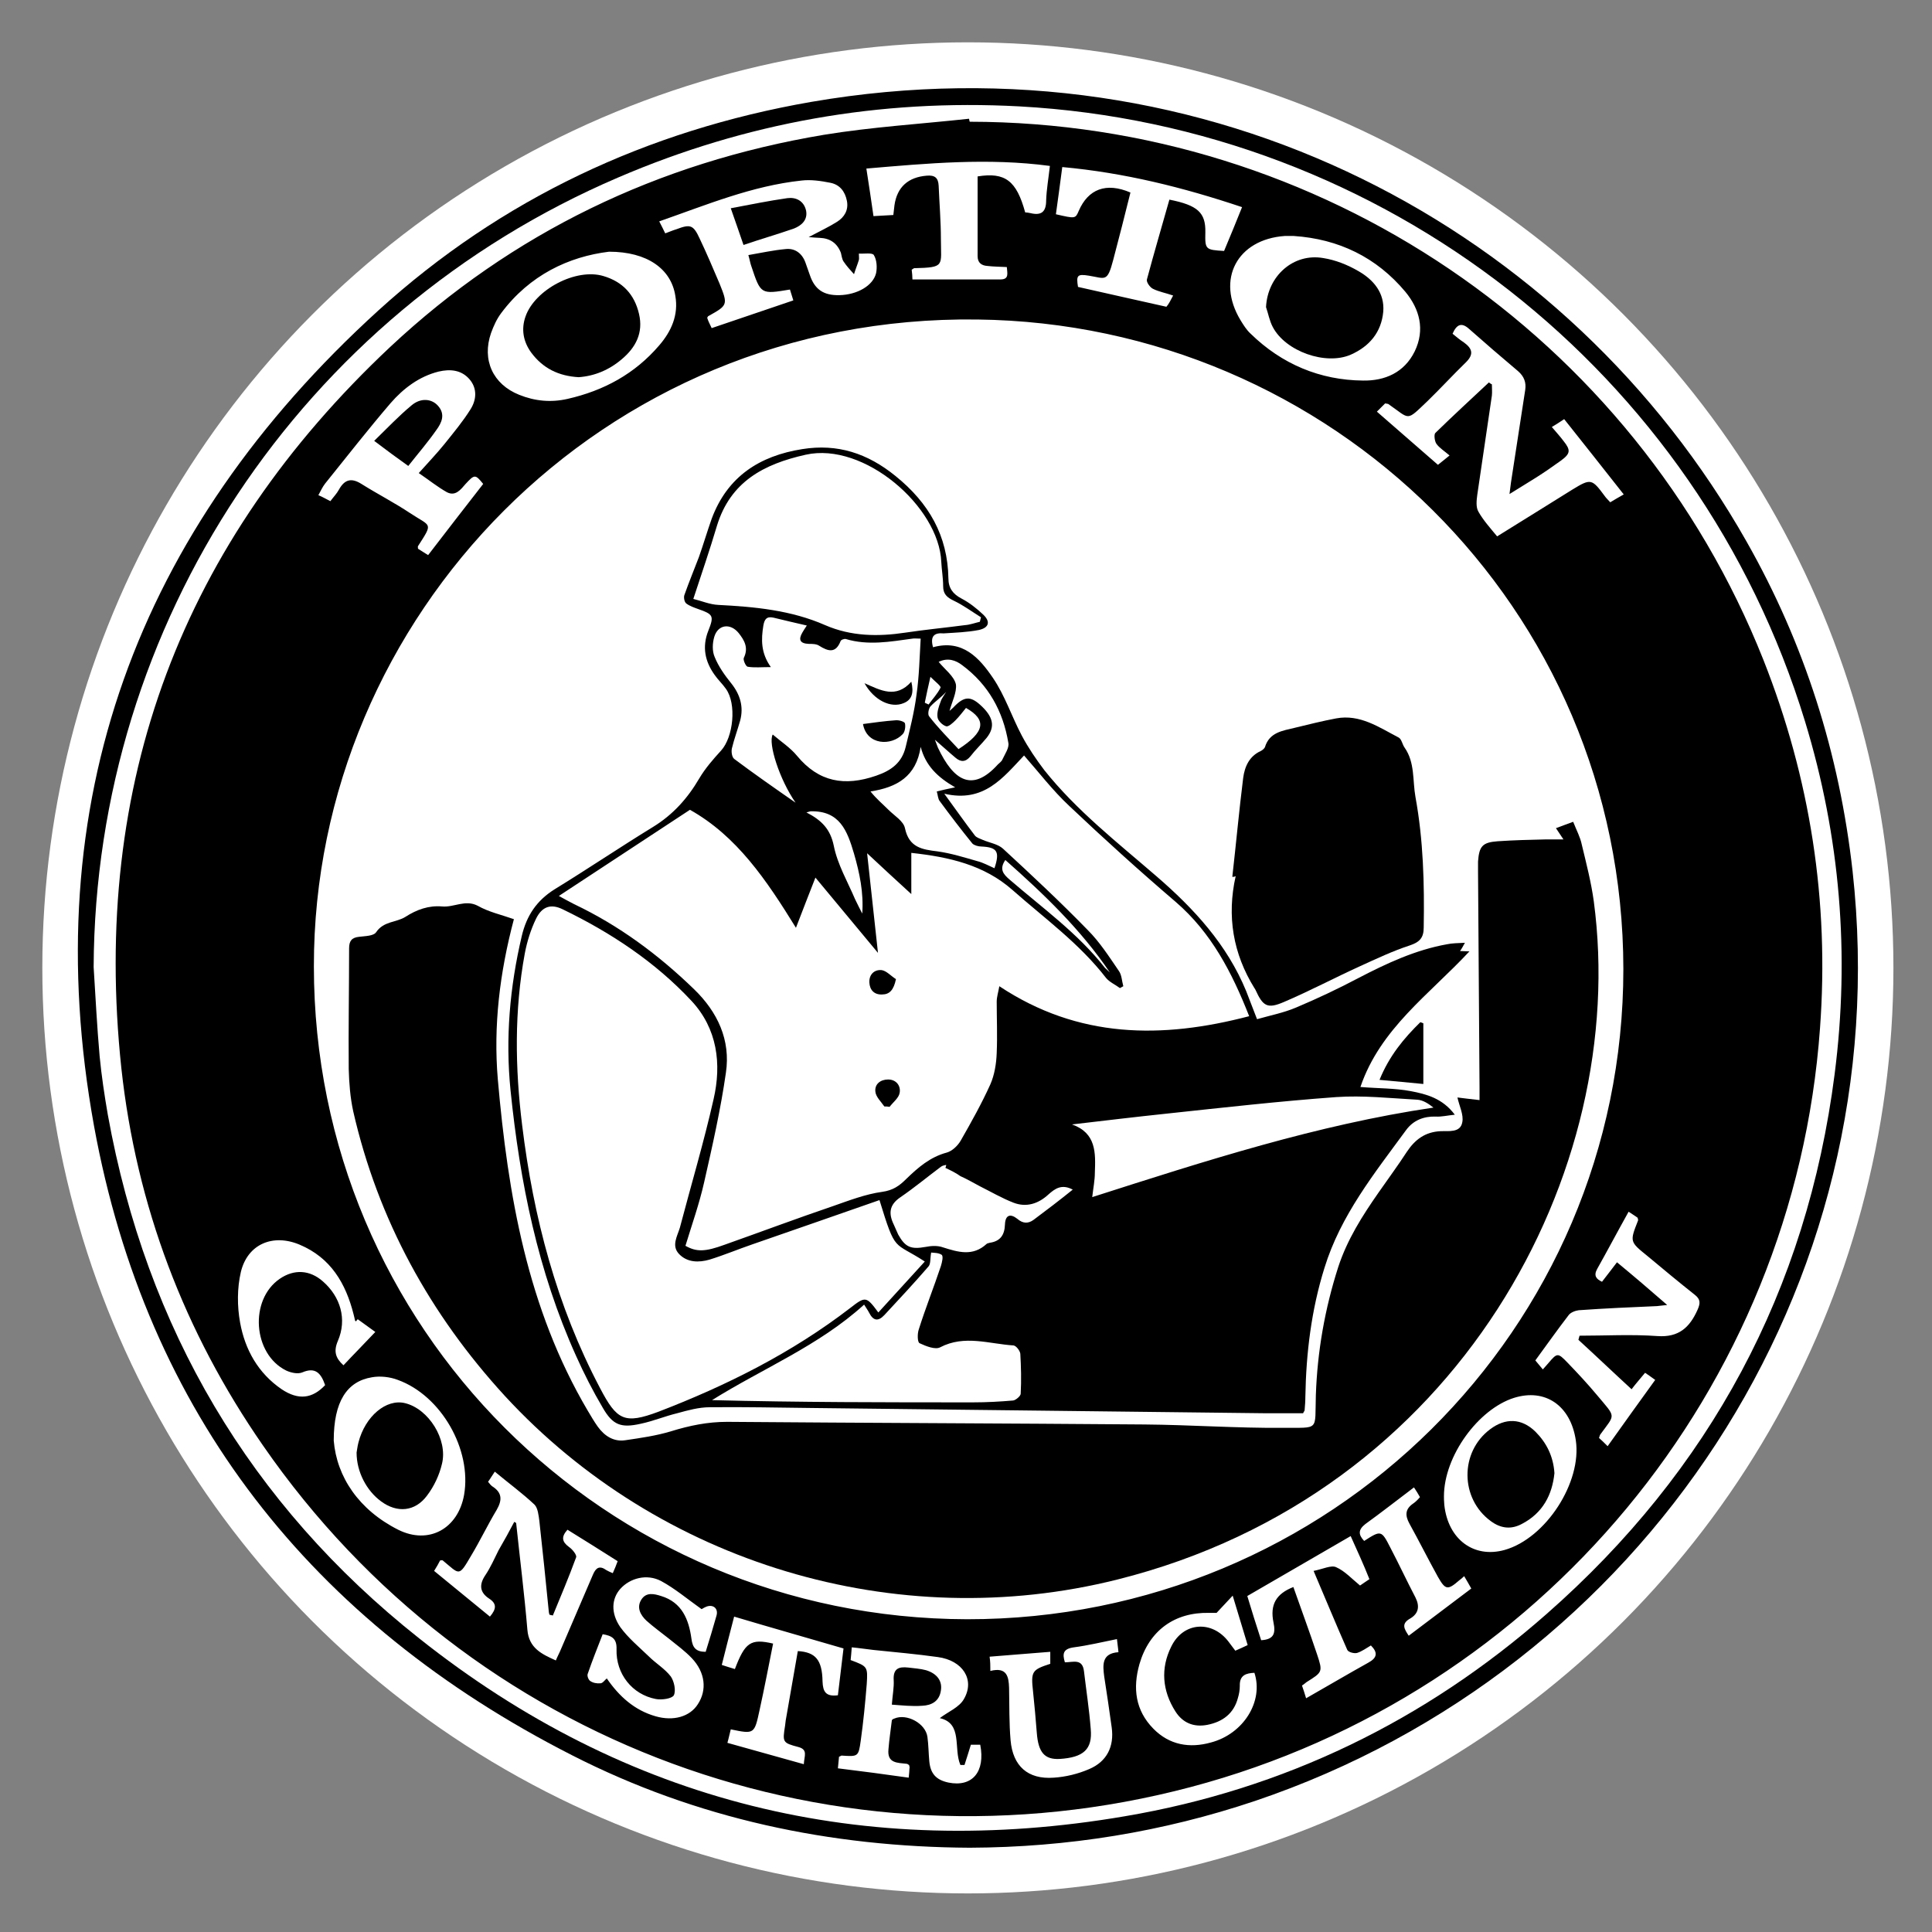
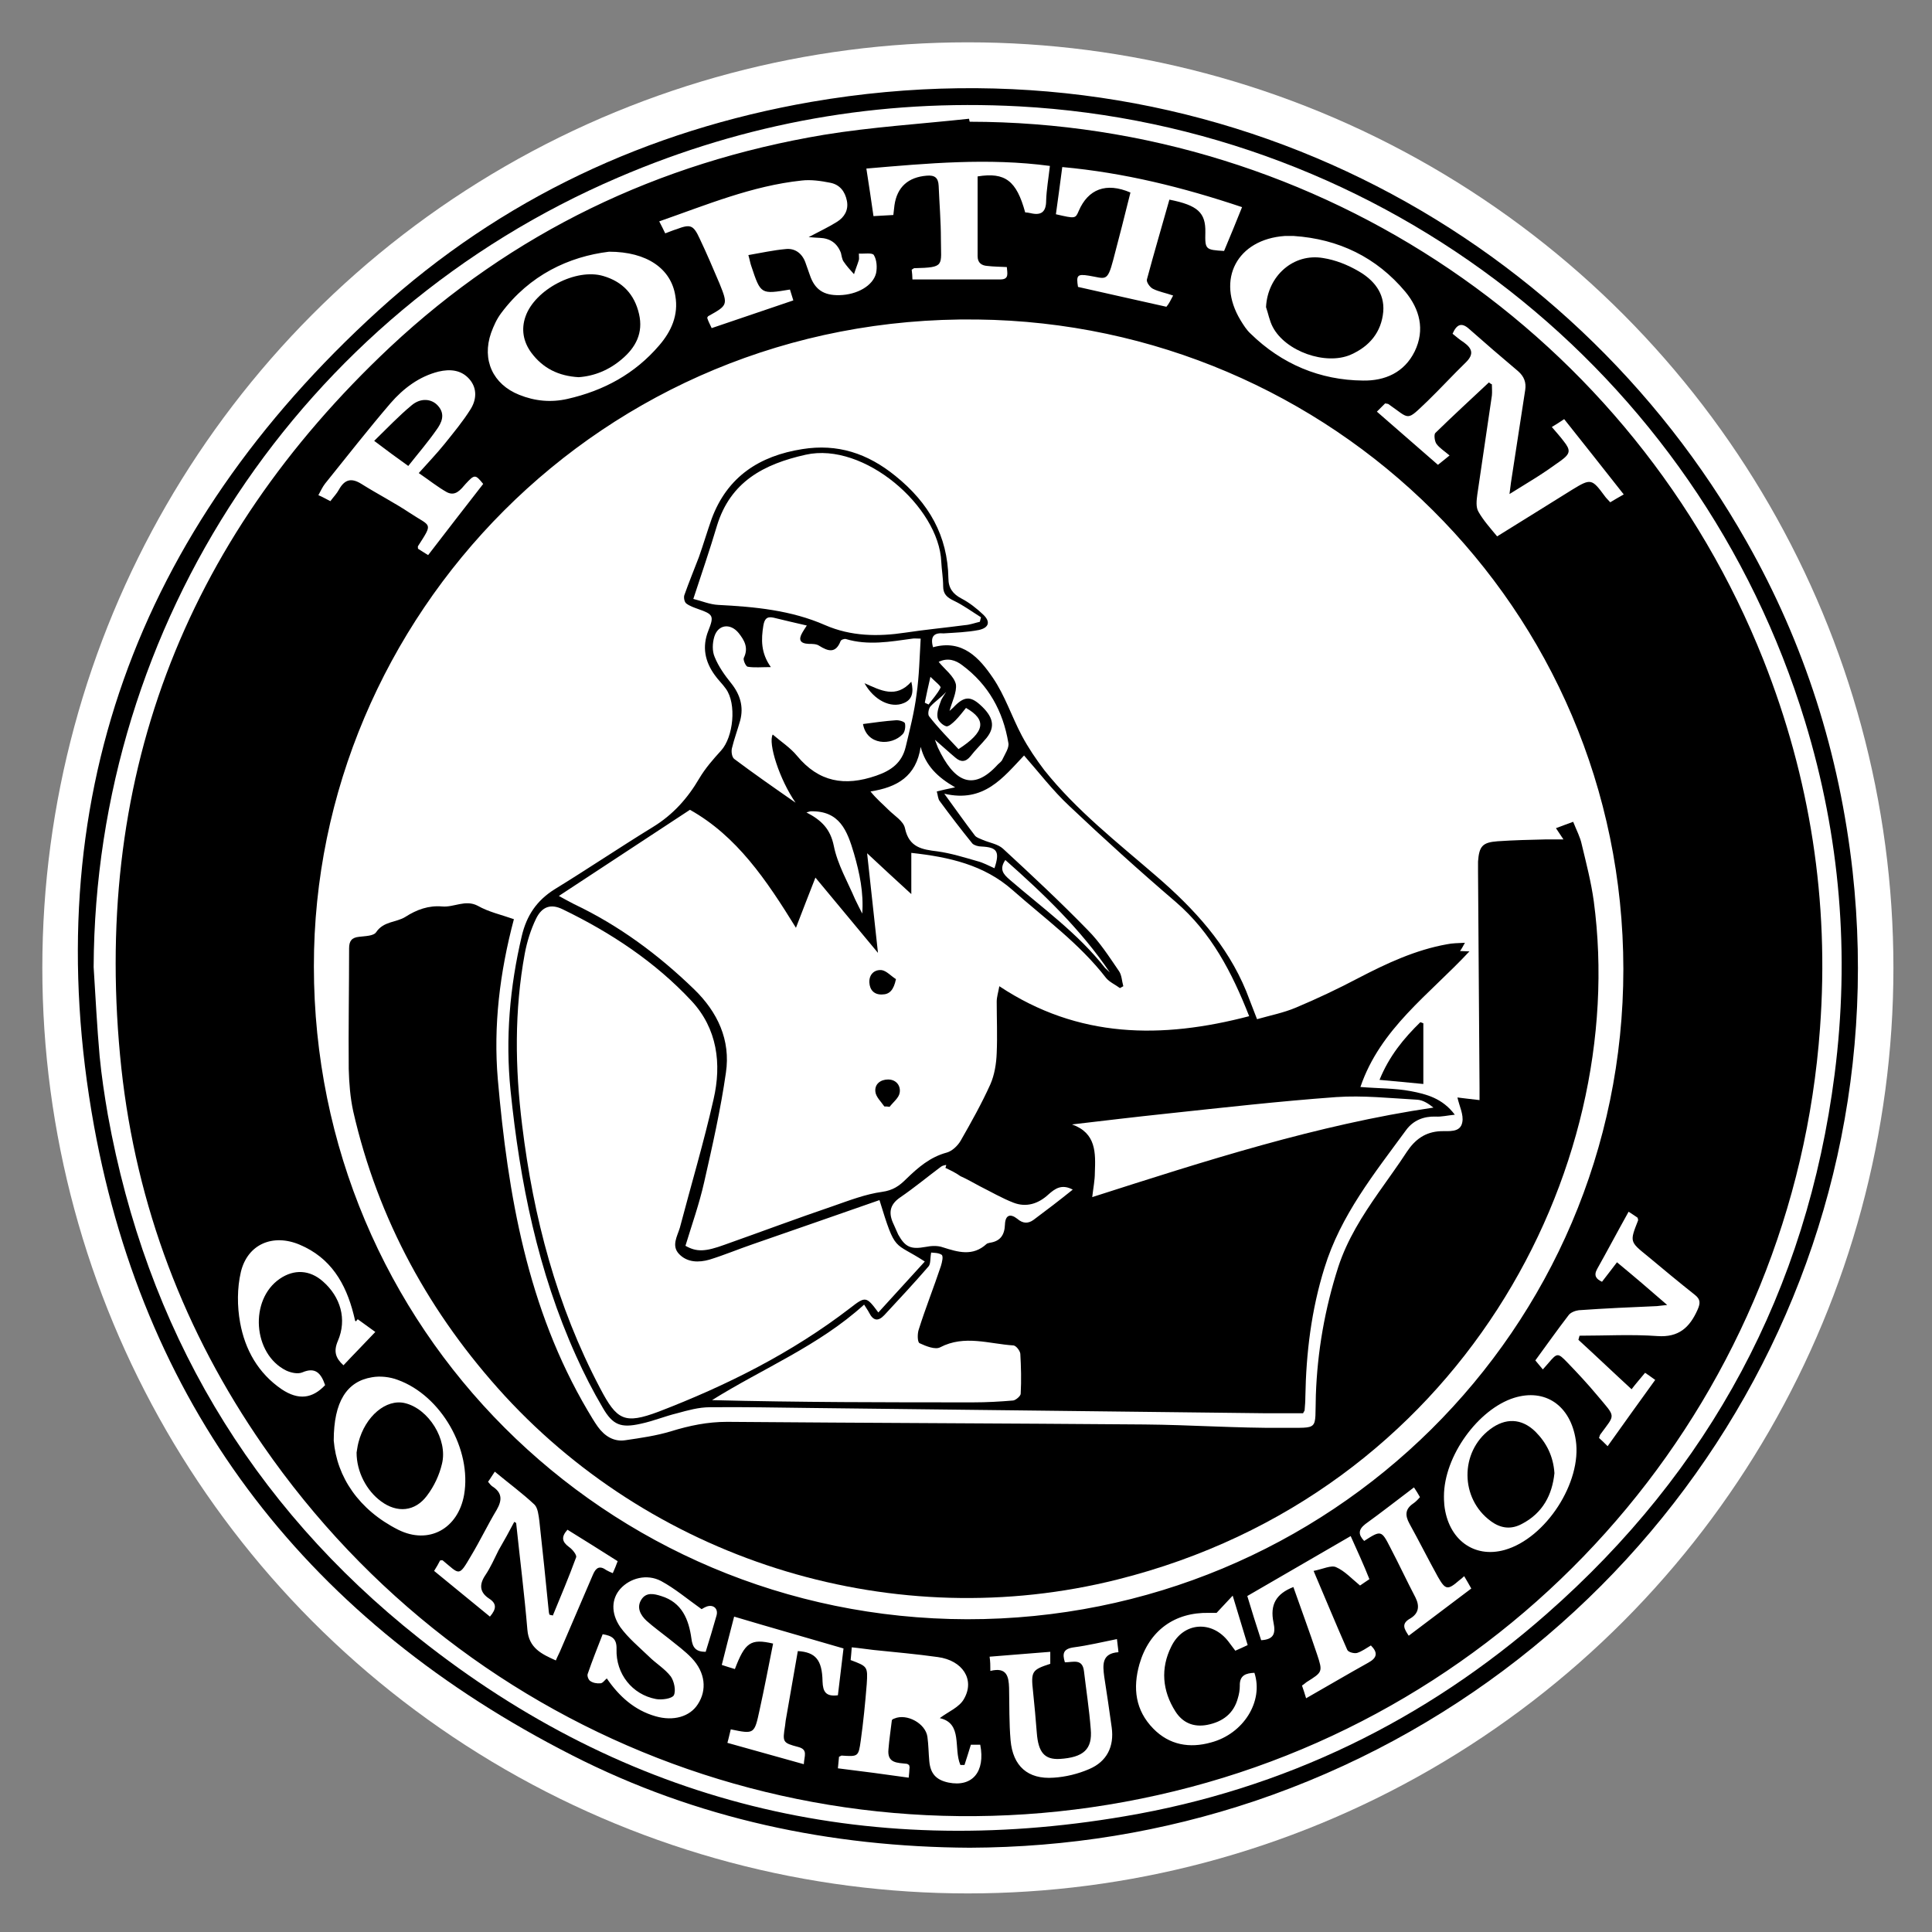
<svg xmlns="http://www.w3.org/2000/svg" version="1.1" id="Capa_1" x="0px" y="0px" viewBox="0 0 515.8 515.8" style="enable-background:new 0 0 515.8 515.8;" xml:space="preserve">
  <rect x="0" y="0" width="515.8" height="515.8" fill="#808080" stroke="none" />
  <style type="text/css">
	.st0{fill:#FFFFFF;}
</style>
  <circle class="st0" cx="258.4" cy="258.4" r="247.1" />
  <g>
    <path d="M258.9,493.3c-37.2-0.2-72.9-7.7-106.2-24.7c-69.5-35.4-113.6-91.2-127.6-168C9.5,214.5,36.5,141.6,101,82.9   c32.8-29.8,71.8-48.1,115.6-55.7C322.8,8.9,419,61,466.3,144.6c15.5,27.3,24.8,56.7,28.3,88c12.3,111.4-56.2,213.3-159.5,248.2   C310.4,489.1,285,493.2,258.9,493.3z M25,258.2c0.5,7.9,0.9,15.9,1.6,23.8c0.5,5.2,1.3,10.5,2.2,15.7   c10.3,56.9,37.9,103.9,83.1,139.7c55.4,44,118.8,59.4,188.4,47.5c42.5-7.2,80.2-25.5,112.6-54c43.6-38.3,69.5-86.4,76.9-144.1   c4.1-31.9,1.5-63.4-7.9-94.2C453.4,99.2,369.5,33.7,272.1,28.4c-37.2-2-72.9,4.3-107.1,19C80.3,83.7,25.4,166.5,25,258.2z" />
    <path d="M258.9,32.5c93.5,0.1,177.5,57,211.9,143.7c12.5,31.6,17.6,64.4,15.1,98.3c-6.9,96.3-74.7,177.9-168,202.6   c-94.1,24.9-192.4-11.2-247.7-91.2c-21-30.3-33.8-64-37.8-100.7c-8.1-76.1,16.2-140.4,71.8-192.6c32.6-30.5,71.5-49.2,115.7-56.6   c12.8-2.1,25.9-2.9,38.8-4.3C258.8,32,258.8,32.3,258.9,32.5z M433.4,258.7c-0.1-96.5-78.1-172.3-172.5-173.4   C160.3,84,83.7,165,83.8,258c0,96.3,77.7,174.1,174.4,174.3C355,432.4,433.4,354.9,433.4,258.7z M397.5,102.1   c0.3,0.2,0.5,0.4,0.8,0.5c0,1,0.1,2,0,3c-1.3,8.8-2.6,17.7-3.9,26.5c-0.2,1.5-0.4,3.3,0.3,4.5c1.3,2.3,3.1,4.3,5,6.6   c6.8-4.2,13.5-8.4,20.1-12.5c4.9-3,5.2-2.9,8.6,1.7c0.4,0.6,0.9,1,1.5,1.7c1-0.6,2-1.2,3.6-2.1c-5.4-6.9-10.6-13.4-15.9-20.1   c-1.2,0.8-2.1,1.4-3.3,2.1c1.1,1.3,2.2,2.5,3.1,3.7c2,2.5,1.9,3.4-0.7,5.3c-2.2,1.6-4.4,3.1-6.6,4.5c-2.2,1.4-4.4,2.7-7.1,4.4   c0.2-1.6,0.3-2.3,0.4-3.1c1.3-8.2,2.5-16.5,3.8-24.7c0.3-2-0.3-3.6-1.9-5c-4.4-3.7-8.8-7.5-13.1-11.3c-2-1.8-3.3-1.2-4.4,1.3   c1,0.8,1.9,1.6,3,2.3c2.2,1.6,2.8,3.1,0.6,5.3c-3.5,3.4-6.8,7-10.3,10.4c-5.8,5.5-4.5,4.9-10.4,0.8c-0.1-0.1-0.4-0.1-0.9-0.2   c-0.6,0.6-1.3,1.3-2.2,2.2c5.6,4.9,10.9,9.5,16.3,14.2c0.8-0.6,1.7-1.4,3.1-2.5c-1.4-1.2-2.7-2-3.5-3.1c-0.5-0.7-0.7-2.5-0.3-2.9   C387.8,111.1,392.7,106.6,397.5,102.1z M190,87.6c7.3-2.5,14.5-4.9,21.8-7.4c-0.3-1-0.6-2-0.9-2.9c-7.8,1.3-7.8,1.3-10.3-6.2   c-0.3-0.8-0.4-1.6-0.8-3c3.5-0.6,6.6-1.3,9.9-1.6c2.5-0.3,4.4,1.1,5.3,3.5c0.4,1.1,0.8,2.3,1.2,3.4c1.3,3.9,3.7,5.5,7.9,5.4   c4.7-0.1,9-2.5,9.8-5.9c0.3-1.5,0.2-3.5-0.6-4.8c-0.4-0.7-2.6-0.3-4-0.4c0,0.9,0.1,1.3,0,1.7c-0.4,1.3-0.9,2.5-1.3,3.8   c-1-1.1-2-2.2-2.8-3.4c-0.4-0.6-0.5-1.5-0.7-2.3c-1-2.6-2.9-3.9-5.7-4c-0.7,0-1.4-0.1-2.9-0.2c3-1.6,5.4-2.7,7.6-4.1   c1.9-1.2,3.1-3.1,2.6-5.6s-1.9-4.3-4.4-4.8s-5.2-0.9-7.7-0.6c-13.2,1.4-25.4,6.5-38,10.9c0.6,1.2,1.1,2.1,1.6,3.2   c1.1-0.4,2-0.8,3-1.1c3.7-1.4,4.5-1.2,6.2,2.5c1.9,4,3.6,8,5.3,12c2.3,5.7,2.2,5.8-3,8.7c-0.1,0-0.1,0.2-0.3,0.4   C189,85.6,189.5,86.5,190,87.6z M345.4,63c-0.8,0-1.6,0-2.4,0c-12.7,0.9-18.4,11.6-11.8,22.5c0.8,1.3,1.6,2.6,2.7,3.6   c8.3,8.1,18.5,12.4,30,12.5c5.8,0.1,11-2.1,13.8-7.8c2.8-5.8,1.3-11.3-2.5-15.9C367.5,68.7,357.4,63.8,345.4,63z M162.6,67.2   c-10.7,1.3-21.2,6.2-28.8,16.4c-1.2,1.6-2,3.4-2.7,5.3c-2.5,7.2,0.5,13.7,7.5,16.5c4.2,1.7,8.5,2.1,12.9,1.1   c9.7-2.2,18-6.7,24.5-14.3c3.2-3.7,5.2-8.1,4.3-13.2C179.2,71.8,172.8,67.2,162.6,67.2z M445.1,348.4c-1.6,0.2-2.1,0.2-2.7,0.3   c-7,0.3-13.9,0.6-20.9,1.1c-0.9,0.1-2.2,0.6-2.7,1.3c-3,3.9-5.9,8-8.9,12.1c0.7,0.8,1.3,1.6,2,2.4c0.6-0.7,1.1-1.2,1.5-1.7   c2.3-2.7,2.5-2.8,5-0.2c2.8,2.9,5.5,5.8,8,8.8c5.1,6.1,4.9,4.9,0.9,10.4c-0.2,0.2-0.2,0.5-0.4,1c0.7,0.6,1.4,1.3,2.3,2.2   c4.3-6,8.4-11.8,12.7-17.7c-1.2-0.9-2-1.4-2.7-1.9c-1.4,1.7-2.8,3.3-3.6,4.4c-4.9-4.5-9.5-8.9-14.2-13.2c0.1-0.4,0.2-0.7,0.3-1.1   c6.9,0,13.9-0.4,20.8,0.1c5.7,0.4,8.6-2.3,10.7-7c0.8-1.8,0.8-2.8-0.7-4c-4.3-3.4-8.5-6.9-12.7-10.4c-4.7-3.8-4.7-3.8-2.5-9.4   c0.1-0.2,0-0.4-0.1-0.8c-0.7-0.5-1.5-1-2.4-1.6c-2.9,5.2-5.6,10.3-8.4,15.3c-1,1.8-0.2,2.7,1.3,3.4c1.3-1.7,2.5-3.2,4-5.2   C436.3,340.8,440.4,344.3,445.1,348.4z M88.2,133.8c0.9-1.2,1.7-2,2.3-3.1c1.5-2.7,3.3-3.2,6-1.5c4.3,2.7,8.8,5,13,7.8   c5.6,3.7,6.2,2.4,2.1,8.8c-0.1,0.1,0,0.4,0,0.7c0.8,0.5,1.7,1.1,2.7,1.7c4.9-6.4,9.8-12.7,14.7-19c-2.1-2.6-2.3-2.6-4.7,0   c-1.3,1.5-2.7,3.4-5,2.2c-2.5-1.4-4.7-3.2-7.5-5.1c2.5-2.8,4.8-5.2,6.9-7.8c2.4-3,4.9-6,6.9-9.2c1.6-2.5,1.9-5.6-0.3-8.1   c-2.2-2.5-5.2-2.7-8.2-2c-5.2,1.3-9.4,4.5-12.8,8.4c-6,7-11.7,14.3-17.5,21.5c-0.7,0.9-1.2,2-1.8,3.1   C86.2,132.7,87,133.2,88.2,133.8z M137.3,406.3c0.2,0.1,0.3,0.2,0.5,0.3c1,9.5,2.2,19,3,28.5c0.4,4.9,3.8,6.5,7.6,8.2   c0.4-1,0.8-1.7,1.1-2.4c2.9-6.8,5.9-13.7,8.8-20.5c0.8-1.9,1.8-2.5,3.6-1.2c0.5,0.3,1,0.5,1.7,0.8c0.5-1.1,0.9-2.1,1.3-3.2   c-4.6-2.9-9-5.7-13.4-8.4c-1.7,1.9-1.5,3.2,0.4,4.6c0.9,0.6,2.2,2.2,1.9,2.8c-1.9,5.2-4.1,10.4-6.2,15.5c-0.3-0.1-0.6-0.1-0.9-0.2   c-0.1-0.3-0.2-0.7-0.2-1c-0.8-8-1.6-16-2.5-24c-0.2-1.5-0.4-3.5-1.3-4.4c-3.3-3.1-7-5.8-10.6-8.8c-0.7,1-1.2,1.9-1.8,2.7   c0.4,0.5,0.7,0.9,1.1,1.2c2.7,1.7,2.7,3.7,1.2,6.3c-2.4,4-4.4,8.2-6.8,12.2c-3.4,5.8-3,5.1-7.6,1.3c-0.1-0.1-0.4,0-0.7,0   c-0.4,0.8-0.9,1.7-1.6,2.8c5,4.1,10,8.2,14.9,12.2c1.8-2.1,1.8-3.5-0.2-4.8c-2.6-1.7-2.7-3.8-1-6.3c1.4-2.1,2.4-4.4,3.5-6.6   C134.6,411.3,136,408.8,137.3,406.3z M313.2,78.9c-2-0.7-3.8-1-5.4-1.8c-0.8-0.4-1.8-1.8-1.6-2.5c1.9-7.1,4-14.2,6-21.3   c7.6,1.5,9.7,3.5,9.6,8.7c-0.1,4.6,0,4.7,5,5c1.6-3.8,3.2-7.7,4.8-11.7c-15.8-5.3-31.5-9.2-48-10.7c-0.6,4.4-1.1,8.5-1.7,12.6   c5.2,1.2,5.2,1.2,6.1-0.9c2.5-5.8,7.3-7.7,13.8-4.9c-1.5,6-3,12-4.6,18c-1.6,6.1-2.1,4.9-6.5,4.2c-3.1-0.5-3.4-0.1-2.9,3   c7.8,1.8,15.7,3.5,23.6,5.3C312.1,81.1,312.5,80.2,313.2,78.9z M280.3,44.3c-16.5-2.2-32.6-0.7-49,0.7c0.7,4.5,1.3,8.5,1.9,12.7   c1.9-0.1,3.5-0.2,5.3-0.3c0.1-1,0.2-1.8,0.3-2.6c0.7-4.9,3.7-7.5,8.6-7.9c2.2-0.2,3.1,0.6,3.2,2.7c0.2,4.8,0.6,9.5,0.6,14.3   c0,7.1,1.2,7.5-7.1,7.7c-0.2,0-0.3,0.2-0.7,0.4c0.1,0.8,0.2,1.8,0.2,2.6c8,0,15.7,0,23.5,0c2.4,0,1.8-1.7,1.7-3.3   c-1.9-0.1-3.5-0.1-5.2-0.3c-1.5-0.1-2.6-0.8-2.6-2.6c0-7.1,0-14.3,0-21.3c7.4-1.2,10.4,1.2,12.7,9.6c0.4,0,0.9,0.1,1.4,0.2   c2.9,0.7,4.2-0.3,4.2-3.4C279.4,50.6,279.9,47.8,280.3,44.3z M242.7,471.2c-0.3-0.1-0.4-0.3-0.6-0.3c-2.5-0.3-5.3-0.1-4.9-3.9   c0.2-2.6,0.6-5.1,0.9-7.7c0-0.2,0.4-0.4,0.7-0.5c3.3-1.4,8.3,1.3,8.8,4.9c0.3,2.2,0.3,4.4,0.5,6.5c0.3,3.3,1.8,5,5.1,5.7   c6.4,1.3,9.9-2.9,8.5-10.1c-0.9,0-1.7,0-2.5,0c-0.6,1.9-1.1,3.6-1.7,5.4c-0.4,0-0.7,0-1.1,0c-1.9-4.4,0.7-11.1-5.5-12.5   c2.2-1.7,5.3-2.9,6.5-5.2c2.9-5.1-0.4-10.2-7-11.1c-5.7-0.8-11.4-1.3-17.2-1.9c-1.8-0.2-3.7-0.5-5.8-0.7c-0.1,1.4-0.2,2.4-0.3,3.4   c4.5,1.7,4.6,1.7,4.3,6.4c-0.4,5-0.9,10.1-1.6,15.1c-0.6,4.3-0.7,4.3-5.1,4c-0.2,0-0.3,0.2-0.7,0.3c-0.1,0.9-0.2,2-0.3,3.1   c6.5,0.8,12.6,1.6,18.9,2.5c0.1-1.1,0.2-1.8,0.2-2.4C242.9,471.9,242.8,471.5,242.7,471.2z M89.1,384.6c0.8,9.7,6.7,18.5,17.2,23.8   c8.2,4.1,16-0.3,17.6-9.3c2.1-12.1-6.1-26.5-17.7-30.7c-2.1-0.8-4.7-1.1-6.9-0.7C92.6,368.8,89.1,374.2,89.1,384.6z M385.5,399.5   c0,0.3,0,1.3,0.1,2.3c1,9.2,7.9,14.3,16.1,12c11-3.1,20.7-18.1,19-29.3c-1.4-9.3-8.2-13.9-16.5-11.3   C394.7,376.2,385.5,388.7,385.5,399.5z M187.3,429.6c-3.8-2.7-7.1-5.5-10.8-7.5c-3.8-2-8.3-0.8-10.9,2.1c-2.3,2.6-2.6,6.4,0,10.2   c2.1,2.9,5,5.3,7.6,7.8c1.9,1.9,4.3,3.3,5.9,5.4c0.9,1.3,1.4,3.8,0.8,5c-0.5,0.9-3.2,1.3-4.8,1c-6.3-1.2-10.7-6.7-10.5-13.3   c0.1-2.8-1.2-3.6-3.7-4c-1.4,3.6-2.8,7.1-4,10.6c-0.2,0.5,0.2,1.6,0.7,1.9c0.7,0.5,1.8,0.7,2.7,0.6c0.6,0,1.1-0.8,1.7-1.3   c3.3,4.8,7.4,8.5,13,10.1c4.8,1.4,9.2,0.1,11.3-3.2c2.5-3.8,2-8.5-1.6-12.3c-1.8-1.9-4-3.5-6.1-5.2c-2-1.6-4.1-3.1-6-4.8   c-1.6-1.5-2.7-3.5-1.4-5.6s3.4-1.6,5.3-1c5.6,1.7,7.4,6.3,8.1,11.4c0.3,2.4,1.2,3.5,3.8,3.5c1-3.2,2-6.5,2.9-9.7   c0.5-1.8-0.8-3-2.6-2.4C187.9,429.2,187.4,429.6,187.3,429.6z M264.4,446.1c4.4-1.1,4.9,1.5,5,4.5c0.1,4.7,0,9.4,0.4,14   c0.6,6.9,4.6,10.5,11.5,10c3.2-0.2,6.5-1,9.5-2.3c4.7-2,6.7-6,6-11.1c-0.6-4.5-1.3-9-2-13.6c-0.4-3.1-0.7-6.2,3.8-6.5   c-0.1-1.3-0.3-2.3-0.4-3.5c-4,0.8-7.7,1.7-11.5,2.2c-2.9,0.4-3.1,1.7-2.4,4c2.2,0,4.7-1.1,5.1,2.4c0.6,5.1,1.4,10.2,1.8,15.4   c0.5,5.4-1.9,7.6-8.3,8c-4,0.2-5.7-1.7-6.1-7c-0.3-3.7-0.6-7.3-1-11c-0.6-5.4-0.3-5.8,4.6-7.4c0-0.9,0-1.9,0-3.2   c-5.5,0.4-10.8,0.9-16.2,1.3C264.4,443.7,264.4,444.6,264.4,446.1z M86.8,369.8c-1.1-3.2-2.6-4.9-6.1-3.4c-1.2,0.5-3,0.1-4.3-0.5   c-8.9-4.4-9.9-18.9-1.7-24.5c3.8-2.6,8-2.4,11.5,0.7c4.7,4.1,6.5,10.1,4,15.9c-1.2,2.8-0.6,4.6,1.5,6.5c2.7-2.9,5.4-5.6,8.5-8.9   c-1.8-1.3-3.2-2.3-4.7-3.4c-0.2,0.2-0.3,0.4-0.5,0.6c-0.1-0.1-0.1-0.2-0.2-0.2c-0.1-0.6-0.3-1.2-0.4-1.7   c-2.1-8.3-6.1-15.1-14.4-18.6c-7.1-3-13.9-0.2-15.7,7.3c-1,4.3-1,9.1-0.2,13.5c1.3,7.2,4.8,13.5,11.1,17.8   C79.7,373.9,83.4,373.4,86.8,369.8z M360.6,410.1c-9.3,5.4-18.3,10.6-27.6,16c1.1,3.7,2.4,7.8,3.7,11.8c3.4-0.2,3.9-1.8,3.3-4.7   c-1-4.8,0.7-7.7,5.3-9.5c2.1,6,4.3,11.9,6.3,17.9c1.6,4.8,1.5,4.8-2.8,7.5c-0.4,0.3-0.7,0.6-1.2,0.9c0.4,1.1,0.7,2.1,1.1,3.4   c5.8-3.3,11.2-6.5,16.6-9.5c2.4-1.3,2.6-2.7,0.7-4.6c-1.2,0.7-2.4,1.6-3.7,2c-0.8,0.2-2.3-0.2-2.6-0.8c-3-6.8-5.8-13.6-9-21.1   c2.5-0.5,4.7-1.6,6-1c2.3,1,4.2,3.1,6.4,4.9c0.5-0.3,1.4-1,2.5-1.7C364.1,417.8,362.4,414.1,360.6,410.1z M206.4,438.8   c-1.2,6-2.3,11.8-3.6,17.7c-1.4,6.5-1.4,6.5-7.7,5.2c-0.3,1.1-0.5,2.2-0.9,3.6c6.9,1.9,13.5,3.8,20.4,5.7c0.1-2.2,1.2-3.9-1.5-4.6   c-4.2-1.1-4.2-1.3-3.5-5.7c0.1-0.9,0.2-1.8,0.4-2.7c1-5.7,2-11.5,3-17.2c4.7,0.3,6.5,2.3,6.6,8.1c0.1,2.8,0.9,4.1,4.1,3.7   c0.5-4.2,1-8.5,1.5-12.5c-9.9-2.9-19.5-5.6-29.2-8.5c-1.2,4.5-2.2,8.6-3.3,12.9c1.3,0.4,2.4,0.8,3.5,1.1   C198.9,438.5,200.4,437.4,206.4,438.8z M324.8,430.6c-0.2,0-1.1,0-2,0c-9.2-0.2-16,4.7-18.6,13.7c-1.8,6.4-1.1,12.3,3.7,17.2   c4.3,4.4,9.7,5.3,15.4,3.7c8.7-2.3,14.1-11,11.6-18.6c-2.2,0.1-4,0.6-3.9,3.5c0,1.1-0.2,2.2-0.5,3.2c-1.1,4.2-4.1,6.4-8.2,7.2   c-3.7,0.7-6.6-0.6-8.5-3.6c-3.5-5.5-4-11.5-1.1-17.3c3.2-6.6,10.9-7.1,15.3-1.3c0.6,0.8,1.2,1.6,1.8,2.4c1.2-0.5,2.2-1,3.3-1.5   c-1.3-4.3-2.5-8.3-4-13.2C327.5,427.7,326.4,428.9,324.8,430.6z M364.2,411.4c4.5-2.9,4.6-2.9,7,1.8c2.3,4.4,4.4,8.9,6.7,13.3   c1.2,2.4,0.8,4.3-1.4,5.6c-2.5,1.4-1.6,2.8-0.4,4.6c5.7-4.3,11.1-8.4,16.7-12.6c-0.6-1.1-1.2-2.1-1.9-3.3c-0.5,0.5-0.9,0.8-1.3,1.1   c-3.1,2.7-3.7,2.6-5.7-0.9c-2.6-4.7-5-9.5-7.6-14.2c-1.2-2.2-1.2-3.9,1-5.4c0.6-0.4,1.2-1,1.8-1.7c-0.5-0.9-1-1.7-1.6-2.6   c-4.5,3.4-8.7,6.7-13,9.8C362.6,408.4,362.6,409.7,364.2,411.4z" />
    <path d="M137.2,245.4c-3.8,14.3-5.5,28.5-4.3,42.7c2.7,30.9,7.9,61.2,24,88.5c0.9,1.5,1.7,2.9,2.7,4.3c1.8,2.5,4.3,4.1,7.4,3.6   c4.1-0.6,8.3-1.2,12.2-2.4c4.9-1.5,9.7-2.5,14.9-2.5c37.1,0.3,74.3,0.4,111.4,0.7c12.3,0.1,24.7,1,37,0.9c9.9-0.1,8.5,1,8.8-8.7   c0.4-11.7,2.4-23.1,6-34.3c2.4-7.3,6.4-13.6,10.8-19.9c2.5-3.6,5.1-7.1,7.5-10.8c2.2-3.3,4.9-5.3,9-5.5c2.1-0.1,5.3,0.5,5.8-2.4   c0.4-2-0.8-4.3-1.3-6.6c1.4,0.2,3.4,0.4,5.9,0.7c0-1.2,0-2.2,0-3.3c-0.1-19.2-0.3-38.4-0.4-57.7c0-0.9,0-1.8,0-2.7   c0.3-4.1,1.2-5.1,5.2-5.4c4.3-0.3,8.6-0.4,13-0.5c1.5,0,2.9,0,4.6,0c-0.8-1.2-1.4-2.1-2-3c1.7-0.6,3.4-1.3,4.6-1.7   c0.9,2.3,1.9,4.1,2.3,6.1c1.2,5,2.5,10,3.2,15.1c9.6,71.9-35.8,158.2-127.2,181.1c-59,14.8-122.3-4.3-163.5-49   c-20-21.8-33.9-47.1-40.5-76c-0.8-3.7-1.1-7.5-1.2-11.3c-0.1-10.7,0.1-21.5,0.1-32.2c0-2,0.7-2.9,2.7-3.1c1.6-0.2,3.8-0.2,4.5-1.2   c2-3,5.4-2.6,7.8-4.1c3.1-2,6.3-3.1,9.8-2.8c3.2,0.3,6.2-1.9,9.5-0.2C130.5,243.5,133.8,244.2,137.2,245.4z" />
    <path d="M249.1,172.8c7.9-2.2,12.4,2.9,16,8.2c3.2,4.7,5,10.3,7.7,15.4c1.7,3.2,3.8,6.3,6,9.2c8.6,10.8,19.5,19.3,29.9,28.3   c10.1,8.7,18.9,18.3,24,30.7c0.9,2.3,1.8,4.6,2.9,7.5c3.5-1,7.1-1.7,10.4-3.1c5.7-2.4,11.2-5,16.7-7.9c7.5-3.9,15.2-7.5,23.6-9   c1.4-0.3,2.9-0.3,4.8-0.4c-0.5,0.9-0.8,1.5-1.3,2.2c0.9,0,1.5,0.1,2.5,0.1c-10.7,11.5-23.8,20.6-29.1,36.2   c4.8,0.4,9.1,0.3,13.4,1.1c4.2,0.8,8.5,1.9,11.8,6.3c-2,0.2-3.6,0.6-5.1,0.5c-3.2-0.1-6,1-7.9,3.6c-8.5,11.6-17.5,22.8-21.8,36.8   c-3.5,11.2-4.9,22.7-5.1,34.4c0,1.2-0.1,2.4-0.2,3.6c0,0.2-0.2,0.3-0.4,0.8c-3.4,0-7,0-10.5,0c-40.2-0.5-80.5-0.9-120.7-1.4   c-9.1-0.1-18.1-0.3-27.2-0.2c-2.9,0-5.8,0.8-8.7,1.6c-3.3,0.8-6.4,2.1-9.7,2.8c-5.3,1.2-7.5,0.4-10.2-4.3c-2.6-4.4-5-9.1-7.1-13.8   c-10.2-22.6-15-46.4-17.5-70.9c-1.4-13.9-0.2-27.6,3-41.2c1.3-5.5,4-9.5,8.8-12.5c8.8-5.4,17.4-11.2,26.2-16.6   c5.4-3.3,9.3-7.7,12.4-13c1.6-2.7,3.7-5.1,5.8-7.4c3.3-3.6,4.2-12.5,1.3-16.5c-0.9-1.3-2.1-2.4-3-3.7c-2.6-3.6-3.4-7.5-1.7-11.8   c1.6-4,1.3-4.4-2.7-5.8c-1.1-0.4-2.3-0.8-3.2-1.5c-0.5-0.4-0.7-1.6-0.5-2.2c1.2-3.4,2.6-6.8,3.9-10.2c1.2-3.4,2.2-6.8,3.4-10.2   c4.2-11.3,12.8-16.8,24.2-18.6c9.4-1.5,17.4,1.1,24.9,7.2c8.9,7.2,13.9,15.9,14.1,27.3c0,2.6,1.2,4.2,3.5,5.4   c2.1,1.1,4,2.6,5.7,4.2c2.1,1.9,1.7,3.6-1.1,4.2c-3.1,0.6-6.3,0.7-9.4,0.9C249.7,168.9,248.2,169.6,249.1,172.8z M149.2,239.2   c1.3,0.7,2.7,1.5,4.1,2.2c12,5.7,22.5,13.5,32,22.7c6.3,6.1,9.8,13.6,8.5,22.3c-1.4,9.8-3.6,19.5-5.8,29.2c-1.3,5.8-3.3,11.4-5,17   c3,1.7,5.3,1.6,10.5-0.3c9.6-3.4,19.2-7,28.9-10.3c4.3-1.5,8.7-3.2,13.1-3.8c2.9-0.4,4.6-1.6,6.4-3.4c3.2-3.1,6.4-5.9,10.9-7.1   c1.4-0.4,2.9-1.8,3.7-3.2c2.8-4.9,5.6-9.9,7.9-15c1.1-2.5,1.6-5.5,1.7-8.4c0.2-4.6,0-9.2,0-13.7c0-1.2,0.4-2.4,0.7-4.1   c21.1,14,43.4,14.1,66.7,8c-4.6-11.7-10.1-22.3-19.6-30.5c-9.7-8.3-19.1-16.8-28.4-25.6c-4.5-4.2-8.3-9.2-12.1-13.5   c-5.6,5.9-10.7,12.7-21.3,10.2c3.2,4.4,5.6,7.8,8.2,11.2c0.4,0.5,1.3,0.8,2,1.1c1.8,0.8,4.1,1.1,5.5,2.4   c7.7,7.1,15.3,14.2,22.6,21.7c3.2,3.2,5.7,7.1,8.3,10.9c0.8,1.1,0.8,2.7,1.2,4.1c-0.3,0.2-0.6,0.3-0.9,0.5   c-1.2-0.9-2.8-1.6-3.7-2.7c-7.1-9.2-16.4-15.9-25-23.5c-7.6-6.7-16.9-8.8-27-9.9c0,3.6,0,6.8,0,11c-4.2-3.8-7.7-7.1-11.8-10.9   c1,9.2,1.9,17.5,2.9,26.6c-5.9-7.1-11.2-13.5-16.7-20.1c-1.7,4.4-3.3,8.4-5.2,13.4c-7.9-12.8-15.8-24.5-28.3-31.5   C172.5,223.9,160.9,231.5,149.2,239.2z M234.8,320.4c-11.4,4-22.7,7.9-33.9,11.8c-3.8,1.3-7.6,2.9-11.5,4.1   c-2.8,0.8-5.9,0.8-8.1-1.5c-2.1-2.2-0.5-4.7,0.2-7c3-11.4,6.4-22.8,9-34.3c2.2-9.5,1-18.9-5.9-26.3c-9.7-10.4-21.5-18.2-34.3-24.4   c-3.2-1.6-5.6-0.8-7.2,2.5c-1.4,2.9-2.4,6.1-3,9.3c-2.8,15.2-2.6,30.5-0.7,45.8c3,24.6,9.2,48.2,20.8,70.2   c4.5,8.6,6.5,9.7,15.6,6.3c18.2-7,35.6-15.7,51.2-27.7c4.1-3.2,4.3-3.1,7.5,1.2c4.2-4.6,8.2-9,12.4-13.6   C238.5,331.3,239.2,334.7,234.8,320.4z M261.6,166c0.1-0.4,0.2-0.8,0.3-1.2c-2.4-1.5-4.7-3.2-7.2-4.4c-1.9-0.9-2.9-1.8-2.9-3.9   c0-2.2-0.4-4.4-0.5-6.5c-0.6-14.7-20.6-32.1-36.2-28.6c-11.2,2.5-20.1,7.2-23.7,19c-1.9,6.4-4.1,12.8-6.3,19.5   c2.1,0.5,4.4,1.5,6.7,1.6c9.7,0.5,19.4,1.4,28.5,5.4c6.9,3,14.1,3.1,21.4,2c5.3-0.8,10.6-1.3,15.9-2   C259,166.8,260.3,166.3,261.6,166z M206.3,196.1c2.2,1.9,4.7,3.5,6.5,5.7c5.8,7,12.7,8.2,21.1,5.3c4.1-1.4,6.9-3.5,7.9-7.7   c1.1-4.6,2.3-9.3,2.9-14c0.7-4.9,0.8-9.8,1.1-14.9c-1.2,0-1.7-0.1-2.2,0c-5.9,0.8-11.8,1.9-17.8,0.1c-0.4-0.1-1.3,0.2-1.4,0.6   c-1.3,3.3-3.3,2.7-5.7,1.2c-0.7-0.5-1.9-0.5-2.8-0.5c-2.3-0.1-2.8-1.1-1.7-3c0.3-0.5,0.6-1,1.2-1.9c-3.1-0.7-6-1.4-8.9-2.1   c-1.8-0.4-2.4,0.4-2.7,2.1c-0.6,3.7-0.7,7.3,2,11.1c-2.5,0-4.4,0.2-6.2-0.1c-0.5-0.1-1.3-1.9-1-2.4c1.3-2.7,0.1-4.7-1.4-6.6   c-2.2-2.7-5.5-2.3-6.5,1c-0.5,1.7-0.6,3.8,0.1,5.4c1,2.5,2.7,4.9,4.4,7c2.4,3,3.4,6.3,2.4,10c-0.7,2.5-1.6,4.9-2.2,7.4   c-0.2,0.9,0,2.3,0.6,2.8c5.2,3.9,10.5,7.6,16.4,11.7C208.1,208.1,205,198.4,206.3,196.1z M230.7,348.3c-12.1,11-27,17-40.6,25.5   c23.3,0.6,46.5,0.6,69.7,0.6c3.6,0,7.2-0.2,10.7-0.5c0.7-0.1,2-1.2,2-1.8c0.2-3.6,0.1-7.2-0.1-10.7c-0.1-0.8-1.1-2.1-1.8-2.2   c-6.5-0.4-13.1-2.9-19.6,0.5c-1.3,0.7-3.8-0.3-5.5-1.1c-0.6-0.3-0.6-2.6-0.2-3.7c1.8-5.7,4-11.2,5.9-16.9c0.3-1,0.7-2.6,0.2-3   c-0.9-0.6-2.2-0.5-2.8-0.6c-0.3,1.6-0.1,3-0.7,3.7c-3.8,4.4-7.8,8.7-11.8,13c-1.7,1.8-3,1.5-4.1-0.7   C231.7,349.8,231.3,349.3,230.7,348.3z M291.6,319.6c30.3-9.7,60-19.3,91.1-23.9c-1.4-1.1-2.8-2-4.3-2.1   c-7.2-0.4-14.5-1.2-21.7-0.7c-15.1,1.1-30.1,2.8-45.1,4.4c-8.5,0.9-16.9,1.9-25.4,2.9c6.5,2.3,6.3,7.6,6.1,12.9   C292.3,315.1,291.9,317,291.6,319.6z M252.4,311.8c0.1-0.3,0.2-0.5,0.2-0.8c-0.5,0.1-1,0.2-1.4,0.5c-3.6,2.7-7.1,5.6-10.9,8.2   c-2.9,2-3.1,4.3-1.7,7.2c0.4,0.9,0.8,1.8,1.2,2.7c1.9,3.4,3.4,4,7.3,3.3c1.5-0.3,3.2-0.4,4.6,0.1c4.1,1.3,8,2.5,11.7-0.9   c0.2-0.2,0.6-0.2,0.8-0.3c2.8-0.4,4-2,4.1-4.9c0.1-2.5,1.4-3,3.3-1.5c1.5,1.3,2.9,1.3,4.3,0.3c3.5-2.6,6.9-5.2,10.5-8.1   c-3-1.6-4.8-0.2-6.5,1.3c-2.7,2.5-5.9,3.5-9.3,2.2c-3.1-1.2-6-2.9-9-4.4c-1.7-0.9-3.4-1.9-5.2-2.7   C255.3,313.2,253.9,312.5,252.4,311.8z M255,210.2c-4.7-2.7-7.9-5.8-9.2-10.8c-1.2,7.9-6.3,10.8-13.4,11.9c1.6,2,3.3,3.4,4.8,4.9   c1.6,1.6,4,3,4.4,4.9c1.1,5.2,4.6,5.7,8.7,6.2c3.6,0.5,7.1,1.6,10.6,2.6c1.6,0.4,3,1.2,4.6,1.9c1.5-4.5,0.7-5.6-3.5-5.8   c-0.8,0-1.9-0.3-2.4-0.8c-3-3.7-5.9-7.5-8.7-11.3c-0.5-0.6-0.5-1.6-0.8-2.6C251.6,210.9,252.7,210.7,255,210.2z M253.5,189.8   c0.2-0.2,0.6-0.5,1-0.9c2.8-3,4.5-3.1,7.1-0.8c3.6,3.2,4.2,5.9,1.8,8.9c-1.4,1.7-3,3.2-4.3,4.9c-1.3,1.6-2.6,1.6-4,0.4   c-1.8-1.5-3.4-3-5.5-4.8c0.4,1,0.6,1.6,0.8,2.1c4.2,8.9,9.2,12,16,4.5c0.4-0.4,1-0.8,1.2-1.3c0.7-1.5,1.9-3.2,1.6-4.5   c-1.4-8.4-5.3-15.5-12.3-20.7c-1.7-1.3-3.8-2.1-6.3-0.9c1.7,2.1,4.1,3.8,4.6,6C255.5,184.8,254.1,187.5,253.5,189.8z M215.3,216.9   c4.1,2.1,6.4,4.5,7.3,8.9c1,5,3.7,9.6,5.7,14.3c0.6,1.3,1.3,2.6,1.9,3.8c0.4-5.6-0.7-10.8-2.2-16c-1.8-6.1-3.8-11.5-11.6-11.3   C216.4,216.6,216.3,216.6,215.3,216.9z M296.3,259.6c-7.8-11.5-17.6-20.9-27.9-30c-1.7,2.5-0.5,3.8,1.1,5.2   c8.8,7.6,18.3,14.4,25.5,23.6C295.4,258.8,295.9,259.2,296.3,259.6z M255.9,200c7.1-4.6,7.6-7.8,2-11c-0.9,1.1-1.8,2.3-2.8,3.3   c-0.7,0.7-1.9,1.8-2.5,1.6c-1-0.3-2.2-1.5-2.3-2.4c-0.2-1.3,0.3-2.8,0.8-4.1c0.3-1,1-1.8,1.5-2.7c-1.3,1.5-2.9,2.5-4.2,3.9   c-0.5,0.6-0.8,2.2-0.3,2.7C250.5,194.4,253.3,197.2,255.9,200z M246.9,187.6c0.3,0.2,0.7,0.3,1,0.5c1.1-1.5,2.4-2.9,3.2-4.5   c0.2-0.4-1.4-1.6-2.7-2.9C247.8,183.4,247.3,185.5,246.9,187.6z" />
-     <path d="M329,234.1c1-8.8,1.8-17.6,2.9-26.4c0.4-3,1.6-5.8,4.7-7.2c0.4-0.2,0.9-0.6,1.1-1c1.2-4,4.7-4.4,8-5.2   c3.7-0.9,7.3-1.8,11-2.5c6.4-1.2,11.5,2.4,16.7,5.1c0.8,0.4,1,1.9,1.6,2.7c2.8,4,2.1,8.8,2.9,13.2c2.1,11.5,2.4,23.1,2.2,34.8   c0,2.7-1,3.9-3.7,4.8c-4.6,1.5-9,3.6-13.4,5.6c-6.8,3.1-13.4,6.6-20.2,9.5c-4.4,1.9-5.6,1.2-7.6-3.2c-0.1-0.2-0.2-0.4-0.3-0.5   c-5.7-9.2-7.4-19.2-5-29.9C329.6,234.1,329.3,234.1,329,234.1z" />
    <path d="M380,273.2c0,5.3,0,10.6,0,16.2c-3.8-0.4-7.5-0.7-11.7-1.1c2.6-6.4,6.5-11.1,10.9-15.4C379.5,273,379.8,273.1,380,273.2z" />
-     <path d="M198.5,65.4c-1.2-3.4-2.1-6.2-3.4-9.8c5.3-1,10.2-2,15.1-2.7c2.3-0.3,4.4,0.7,5,3.3c0.5,2.5-1.2,4-3.2,4.8   C207.7,62.5,203.2,63.8,198.5,65.4z" />
    <path d="M338,82c0.4-8.3,7.3-14.5,15.3-13.1c3.2,0.5,6.5,1.8,9.4,3.5c4,2.3,7,5.8,6.6,10.8c-0.5,5.5-3.7,9.3-8.7,11.5   c-6.7,2.9-17.4-0.9-20.8-7.4C338.9,85.6,338.6,83.7,338,82z" />
    <path d="M154.5,100.7c-5.4-0.3-9.6-2.4-12.7-6.6c-2.1-2.9-2.7-6.2-1.5-9.6c2.5-7.2,13.5-13,20.8-10.8c5.1,1.5,8.3,4.9,9.5,10.1   c1.2,5.1-0.9,9-4.6,12.1C162.6,98.8,158.7,100.4,154.5,100.7z" />
    <path d="M109,124.4c-3.1-2.2-5.8-4.2-9.1-6.7c3.4-3.3,6.5-6.6,10-9.5c2.5-2.1,5.4-1.7,7,0.1c2.1,2.3,1,4.6-0.4,6.5   C114.2,118.1,111.6,121.1,109,124.4z" />
-     <path d="M238.1,455.1c0.2-2.6,0.6-4.6,0.5-6.5c-0.2-3.1,1.3-3.7,3.9-3.4c1.6,0.2,3.2,0.3,4.7,0.7c3,0.9,4.4,2.9,4,5.4   c-0.4,2.9-2.5,4-5,4.1C243.5,455.6,240.9,455.3,238.1,455.1z" />
    <path d="M95.2,387.8c0.1-0.4,0.2-1.6,0.5-2.7c1.8-7,7.4-11.7,12.4-10.5c6.3,1.5,11.5,9.7,9.9,16.2c-0.7,3-2.1,6-4,8.5   c-3.2,4.3-8,4.7-12.3,1.5C97.9,398,95.2,393,95.2,387.8z" />
    <path d="M415,393.3c-0.6,5.8-3.1,10.6-8.6,13.5c-2.9,1.6-5.7,1.3-8.4-0.7c-8.2-6-8.3-18.4-0.2-24.5c4.1-3.1,8.4-3,12.1,0.6   C412.9,385.2,414.7,388.8,415,393.3z" />
    <path d="M236.1,295.4c-0.9-1.3-2.3-2.6-2.4-4c-0.2-2,1.4-3.2,3.4-3.2c2.2,0,3.4,1.7,3.1,3.5c-0.2,1.4-1.7,2.5-2.7,3.8   C237,295.4,236.5,295.4,236.1,295.4z" />
    <path d="M239.2,261.4c-0.6,2.9-1.7,4.1-3.7,4.1c-2.1,0.1-3.3-1.2-3.4-3.2c-0.1-2.1,1.3-3.5,3.3-3.3   C236.7,259.2,237.9,260.6,239.2,261.4z" />
    <path d="M230.4,193.3c3-0.4,5.8-0.8,8.7-1c0.8-0.1,2.3,0.3,2.5,0.8c0.2,0.9,0,2.3-0.6,2.9C238,199.2,231.4,199,230.4,193.3z" />
    <path d="M230.8,182.4c4.3,1.9,8.4,4.2,12.5-0.4c0.7,2.9,0.2,4.8-2,5.7C237.8,189.2,233.3,186.9,230.8,182.4z" />
  </g>
</svg>